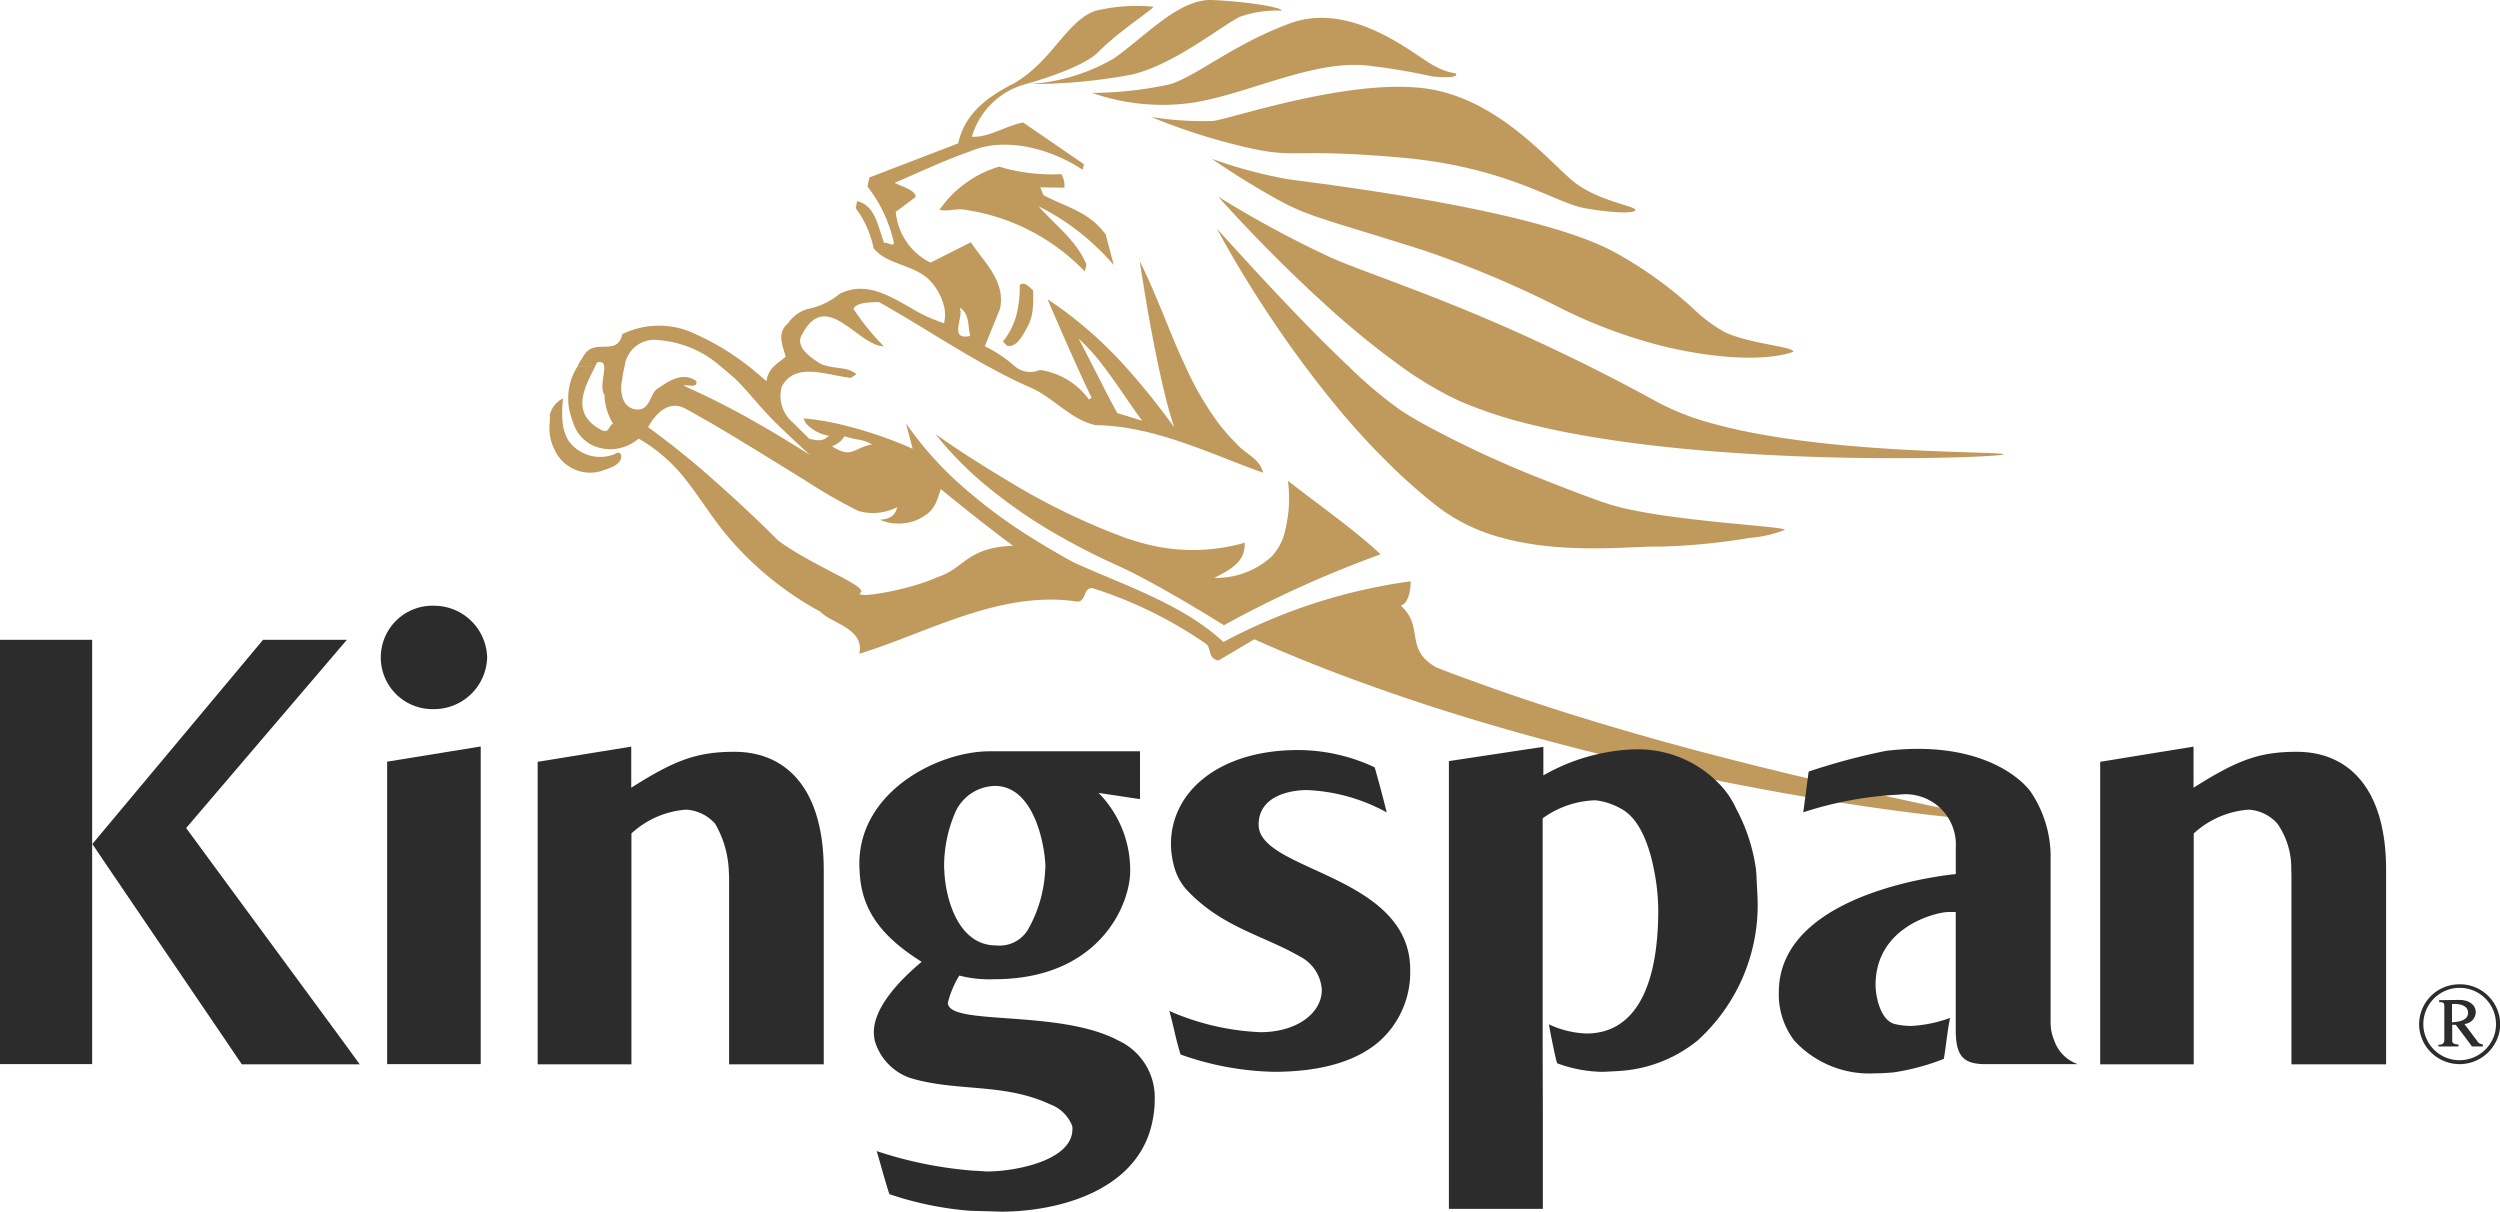
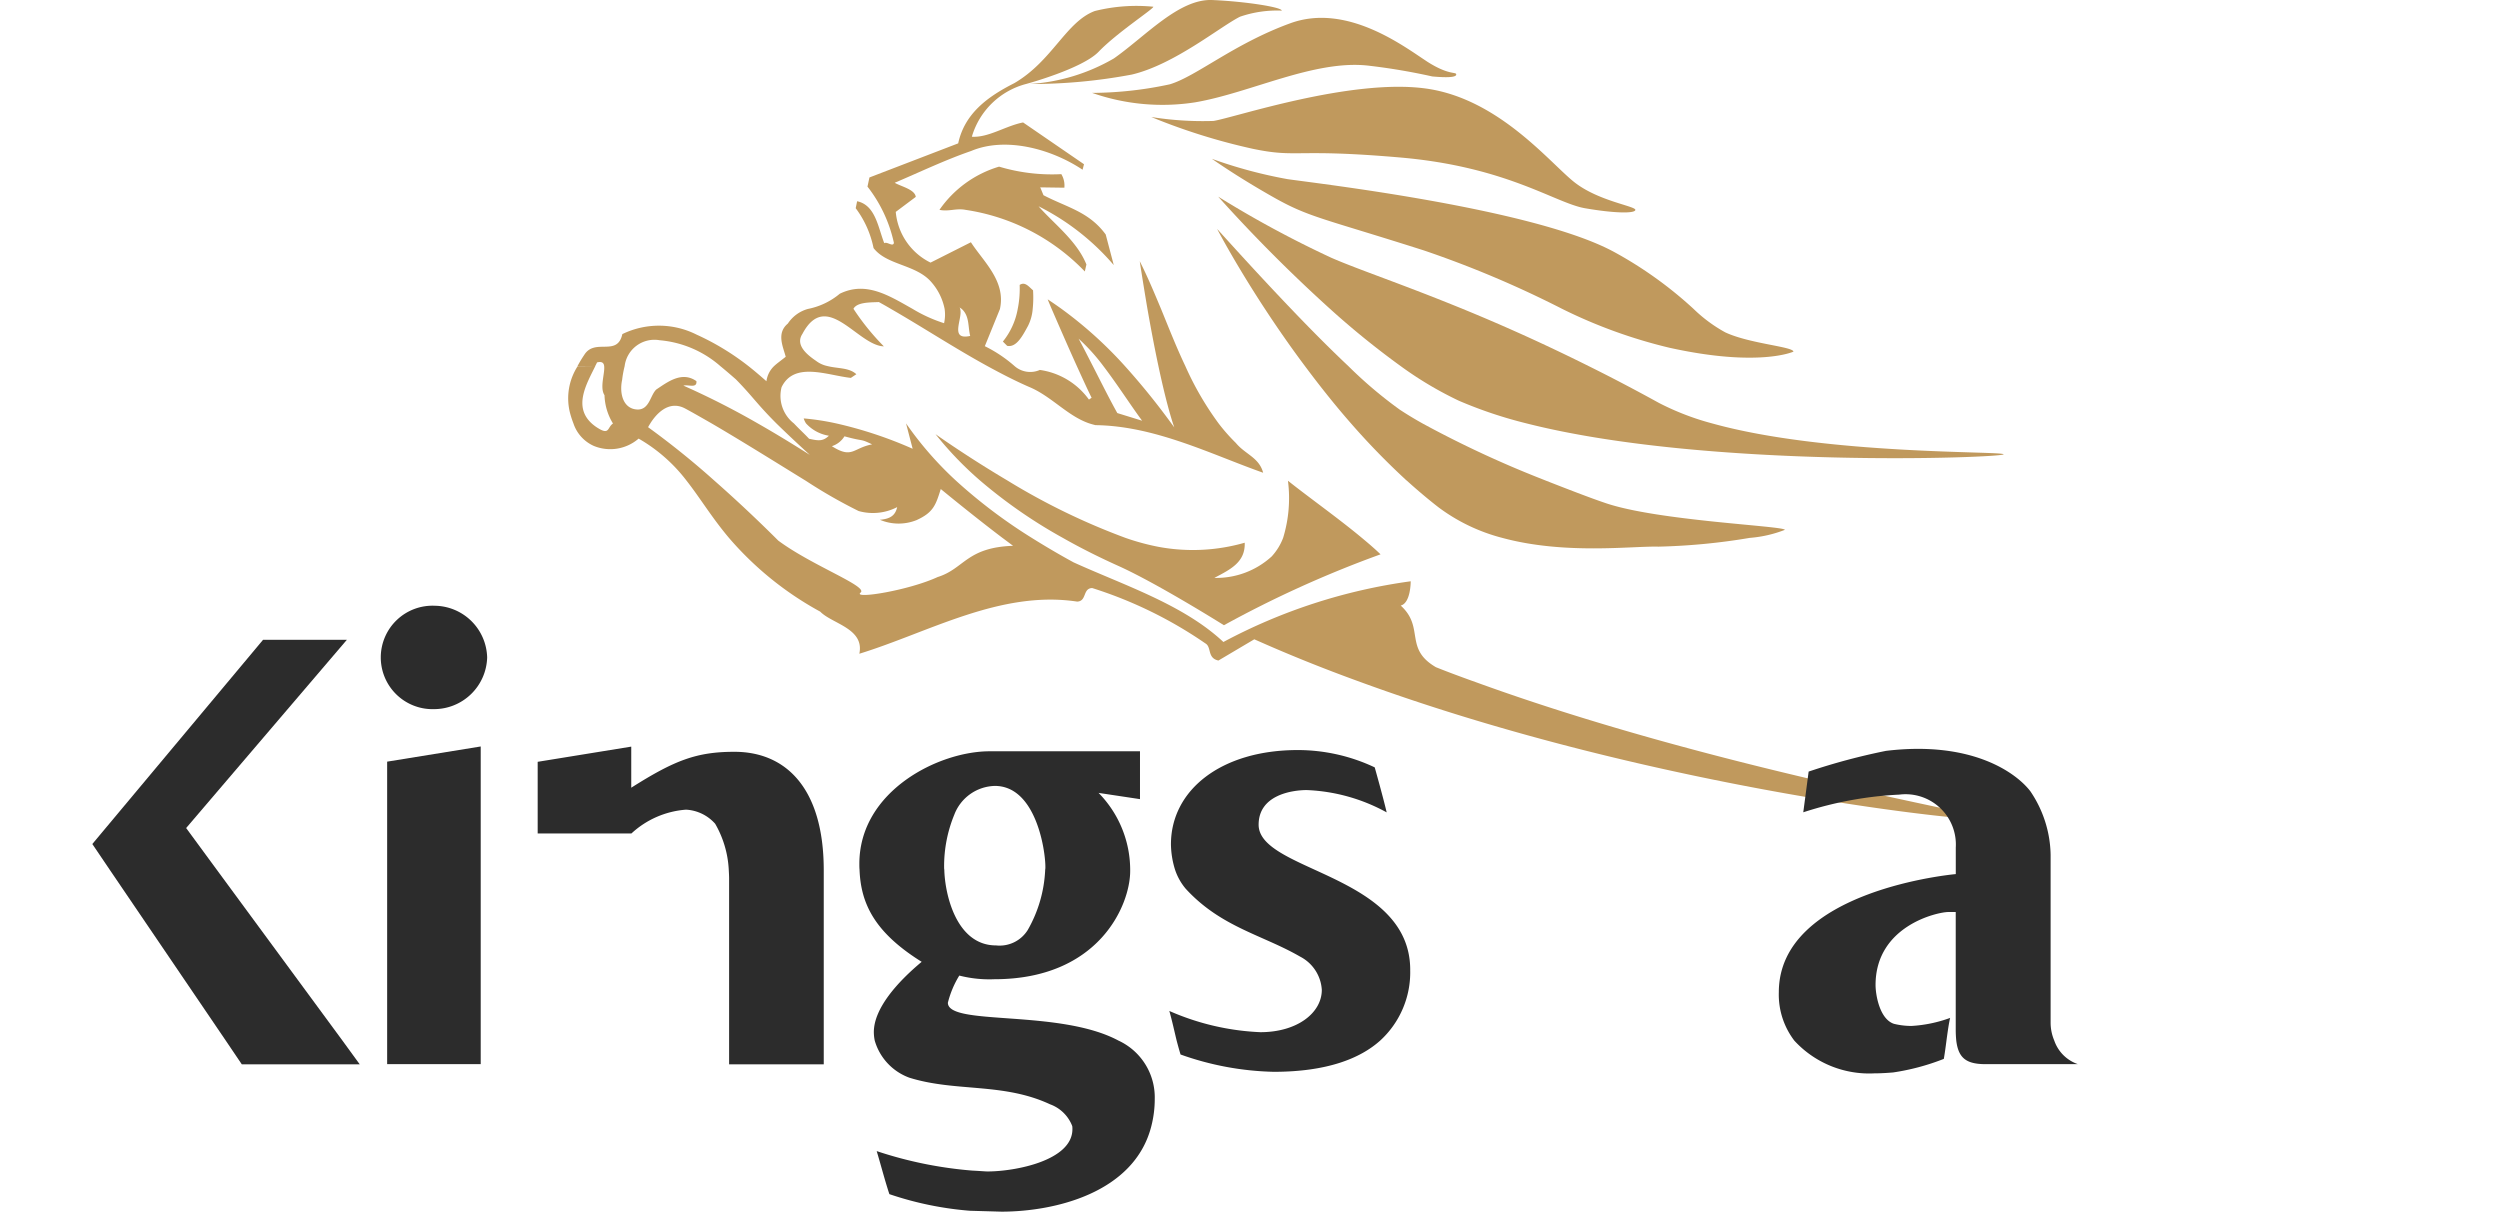
<svg xmlns="http://www.w3.org/2000/svg" id="Group_958" data-name="Group 958" width="136.582" height="66.195" viewBox="0 0 136.582 66.195">
  <path id="Path_427" data-name="Path 427" d="M270.044,122.774c-1.307-.975-4.136-4.634-8.225-5.18s-10.409,1.59-11.56,1.776a17.821,17.821,0,0,1-3.405-.215,33.572,33.572,0,0,0,5.541,1.736c2.468.517,2.254-.029,8.078.478s8.448,2.488,10.078,2.771,2.751.293,2.751.088S271.352,123.759,270.044,122.774Zm-8.156-6.673c-1.229-.8-4.351-3.19-7.434-2.068s-5.142,2.907-6.586,3.336a20.473,20.473,0,0,1-4.244.469,11.609,11.609,0,0,0,5.619.517c3.044-.517,6.556-2.361,9.522-2a34,34,0,0,1,3.444.585c.761.068,1.307.058,1.307-.107s-.4.068-1.629-.731Zm-11.707-3.337c-1.815-.068-3.619,1.961-5.366,3.19a10.448,10.448,0,0,1-4.624,1.4,29.811,29.811,0,0,0,5.6-.517c2.322-.546,4.819-2.614,5.912-3.161a6.207,6.207,0,0,1,2.283-.332C253.986,113.155,252,112.842,250.181,112.764Zm-5.376,14.478-.439-1.668c-.917-1.249-2.107-1.473-3.4-2.146l-.176-.429,1.317.019a1.2,1.2,0,0,0-.166-.741,10.046,10.046,0,0,1-3.4-.41,6.067,6.067,0,0,0-3.258,2.361c.507.107.917-.1,1.424,0a11.343,11.343,0,0,1,6.517,3.366l.088-.381c-.517-1.288-1.766-2.215-2.615-3.18a13.175,13.175,0,0,1,4.107,3.21Z" transform="translate(-183.958 -112.763)" fill="#c0995d" />
  <path id="Path_428" data-name="Path 428" d="M231.185,150.477c-.673-.244-1.337-.488-1.99-.751-1.756-1.025-.6-2.167-1.922-3.366.537-.137.546-1.249.546-1.327a30.391,30.391,0,0,0-10.234,3.317c-2.185-2.049-5.434-3.1-8.185-4.351-.771-.42-1.532-.868-2.283-1.337a28.371,28.371,0,0,1-4.137-3.122,18.9,18.9,0,0,1-2.732-3.132l.361,1.386a22.551,22.551,0,0,0-4.176-1.386,13.746,13.746,0,0,0-1.776-.273.992.992,0,0,0,.127.273,2.14,2.14,0,0,0,1.249.673c-.332.322-.585.273-1.083.166-.253-.273-.556-.546-.829-.839a1.907,1.907,0,0,1-.673-1.98c.693-1.424,2.5-.644,3.785-.507l.3-.2c-.4-.371-1.015-.3-1.59-.449a1.533,1.533,0,0,1-.615-.283c-.576-.39-1.122-.9-.741-1.473,1.317-2.478,3.015.644,4.449.683a13.239,13.239,0,0,1-1.659-2.049v-.01c.2-.351.859-.341,1.386-.361.214.117.439.244.653.371,1.746,1.005,3.473,2.137,5.268,3.122.751.41,1.5.8,2.283,1.141,1.21.5,2.088,1.581,3.278,1.99.117.039.224.068.351.1,3.268.039,6.351,1.61,9.161,2.6-.224-.839-.975-1-1.493-1.629a9.933,9.933,0,0,1-.946-1.073,16.709,16.709,0,0,1-1.815-3.132c-.488-1.024-.908-2.1-1.327-3.122-.38-.907-.751-1.795-1.161-2.6,0,0,.166,1.1.42,2.6.166.946.371,2.049.6,3.122.244,1.151.517,2.273.79,3.132.029.078.049.146.078.225-.058-.078-.107-.146-.166-.225a38.687,38.687,0,0,0-2.537-3.132,22.38,22.38,0,0,0-3.463-3.122c-.244-.176-.5-.351-.751-.517,0,0,.078.2.215.517.3.693.858,1.98,1.375,3.122.312.683.6,1.317.81,1.737l-.146.1a3.992,3.992,0,0,0-2.683-1.619,1.3,1.3,0,0,1-1.385-.215,7.445,7.445,0,0,0-1.62-1.083l.829-2.039v-.01c.322-1.512-.9-2.565-1.59-3.629l-2.205,1.112a3.423,3.423,0,0,1-1.9-2.771l1.093-.819c-.049-.41-.8-.566-1.151-.771,1.444-.615,2.761-1.249,4.176-1.737,1.873-.79,4.361-.127,6.088,1.024l.078-.3-3.327-2.283c-.956.186-1.892.839-2.8.78a4.2,4.2,0,0,1,2.985-2.888s3.024-.82,3.932-1.746c1-1.044,3-2.341,3-2.468a9.4,9.4,0,0,0-3.2.234c-1.571.585-2.322,2.732-4.4,3.942-1.463.741-2.712,1.659-3.063,3.288l-4.849,1.863-.107.5a7.627,7.627,0,0,1,1.444,3.073c-.049.244-.381-.088-.527.019-.341-.868-.478-2.078-1.483-2.293l-.078.381a5.393,5.393,0,0,1,.975,2.176c.722.946,2.312.888,3.151,1.853a3.143,3.143,0,0,1,.732,1.473,2.126,2.126,0,0,1-.03.78,7.957,7.957,0,0,1-1.717-.78c-1.3-.731-2.547-1.532-3.981-.829a3.874,3.874,0,0,1-1.736.829,1.927,1.927,0,0,0-1.1.8c-.634.527-.263,1.258-.117,1.815-.283.224-.478.361-.634.507a1.387,1.387,0,0,0-.419.829c-.342-.3-.664-.576-.986-.829a13.84,13.84,0,0,0-2.829-1.717,4.575,4.575,0,0,0-4.058-.029c-.273,1.258-1.493.2-2.078,1.132a6.777,6.777,0,0,0-.371.615h.966a1.931,1.931,0,0,0,.1-.2c.273-.068.371.029.39.2.049.39-.254,1.18.019,1.59a3.121,3.121,0,0,0,.459,1.541v.01c-.3.2-.186.634-.79.263a2.273,2.273,0,0,1-.371-.273c-1.015-.927-.273-2.166.2-3.132l-.966.01a3.236,3.236,0,0,0-.429,2.5,5.147,5.147,0,0,0,.2.624,2.055,2.055,0,0,0,1.112,1.229,2.368,2.368,0,0,0,2.449-.4,8.817,8.817,0,0,1,2.614,2.293c.751.956,1.376,2.01,2.322,3.132a17.78,17.78,0,0,0,4.986,4.029c.644.664,2.429.917,2.136,2.3,3.8-1.171,7.707-3.483,11.9-2.849.536-.019.293-.722.82-.741a23.2,23.2,0,0,1,6.185,3.024c.351.2.088.8.712.937l1.961-1.161c1.834.819,3.726,1.581,5.629,2.273,16.507,6.068,34.361,7.8,34.41,7.551,0-.263-15.015-2.751-28.127-7.551Zm-21.512-18.7a10.476,10.476,0,0,1,1.356,1.5c.78,1.024,1.532,2.2,2.117,2.985l-1.356-.419c-.41-.732-.888-1.688-1.336-2.566-.293-.566-.556-1.093-.781-1.5Zm-6.468-1.62a.146.146,0,0,0-.039-.088,1.462,1.462,0,0,1,.127.088c.429.39.332.966.459,1.473C202.591,131.882,203.361,130.682,203.205,130.155Zm-6.322,6.956c1.132.312.8.1,1.512.439-1.054.2-1.083.81-2.2.1A1.257,1.257,0,0,0,196.884,137.112Zm-11.307-1.464c-.781-.029-1-.868-.839-1.619a5.728,5.728,0,0,1,.137-.751,1.64,1.64,0,0,1,1.912-1.415,5.785,5.785,0,0,1,3.317,1.415c.263.215.536.449.849.722.927.946,1.132,1.327,2.215,2.41.439.429,1.014.976,1.824,1.717-1.034-.654-1.932-1.2-2.839-1.717a43.517,43.517,0,0,0-4.068-2.068c.283-.068.751.166.712-.244-.8-.566-1.59.058-2.195.458-.332.322-.371,1.1-1.024,1.093ZM202,144.79c-1.61.751-4.7,1.239-4.234.859.42-.341-2.663-1.473-4.5-2.839l-.146-.146c-1.239-1.229-2.371-2.273-3.336-3.122a45.173,45.173,0,0,0-3.629-2.927s.039-.078.117-.2c.264-.429.966-1.327,1.912-.819.42.225.908.507,1.454.819,1.571.917,3.541,2.146,5.141,3.132a27.342,27.342,0,0,0,2.878,1.648,2.884,2.884,0,0,0,2.107-.214c-.107.468-.39.644-.946.692a2.628,2.628,0,0,0,2,.02c.927-.42,1.054-.829,1.327-1.7,0,0,1.776,1.464,3.375,2.673.2.146.39.293.576.429-2.537.088-2.663,1.239-4.1,1.7Z" transform="translate(-150.748 -113.276)" fill="#c0995d" />
  <path id="Path_429" data-name="Path 429" d="M246.042,155a2.5,2.5,0,0,1-.254.917c-.293.537-.634,1.2-1.141,1.093l-.234-.234a3.911,3.911,0,0,0,.81-1.776,5.557,5.557,0,0,0,.107-1.317c.3-.2.507.107.731.293a6.138,6.138,0,0,1-.019,1.024Z" transform="translate(-189.623 -138.116)" fill="#c0995d" />
-   <path id="Path_430" data-name="Path 430" d="M181.915,174.117a2.132,2.132,0,0,1-2.507-1.191,2.593,2.593,0,0,1-.263-1.424,3.783,3.783,0,0,0,.01-.468,1.349,1.349,0,0,1,.722-.9,6.472,6.472,0,0,0-.02,1.366,2.475,2.475,0,0,0,.312.937,2.129,2.129,0,0,0,2.361.8c.312-.078.283-.244.507-.058C183.173,173.736,182.451,173.941,181.915,174.117Z" transform="translate(-149.116 -148.369)" fill="#c0995d" />
  <path id="Path_431" data-name="Path 431" d="M259.03,181.845a60.321,60.321,0,0,0-8.556,3.873s-3.541-2.224-5.7-3.21c-1.044-.468-2.088-.985-3.1-1.561a27.235,27.235,0,0,1-4.508-3.122,18.84,18.84,0,0,1-2.449-2.546s1.678,1.2,3.951,2.546a36.59,36.59,0,0,0,6.429,3.122,12.825,12.825,0,0,0,1.8.488,10.246,10.246,0,0,0,4.712-.225c.039,1.063-.771,1.454-1.659,1.922a4.486,4.486,0,0,0,3.132-1.171,3.162,3.162,0,0,0,.626-1.015,7.424,7.424,0,0,0,.263-3.122c1.229.975,2.751,2.049,4.039,3.122C258.376,181.25,258.718,181.542,259.03,181.845Z" transform="translate(-183.607 -151.56)" fill="#c0995d" />
  <path id="Path_432" data-name="Path 432" d="M306.284,162.172a6.751,6.751,0,0,1-1.922.439,34.619,34.619,0,0,1-4.985.478c-1.444-.039-5.112.449-8.527-.478a9.989,9.989,0,0,1-3.483-1.668c-.555-.429-1.19-.966-1.727-1.453a.909.909,0,0,1-.1-.088,39.574,39.574,0,0,1-2.956-3.044c-.908-1.034-1.746-2.1-2.517-3.132-.819-1.093-1.551-2.156-2.185-3.122-1.561-2.38-2.5-4.156-2.614-4.371.107.107,1.912,2.137,4.048,4.371,1.014,1.063,2.107,2.166,3.122,3.122a23.506,23.506,0,0,0,2.81,2.38c.371.244.791.5,1.24.751a57.6,57.6,0,0,0,6.537,3.044c.068.029.127.049.194.078,1.171.458,2.4.936,3.239,1.219C299.3,161.684,306.284,161.957,306.284,162.172Z" transform="translate(-208.773 -133.224)" fill="#c0995d" />
  <path id="Path_433" data-name="Path 433" d="M318.331,155.157c0,.185-16.157.829-26.058-1.688a23.78,23.78,0,0,1-3.7-1.239,19.66,19.66,0,0,1-3.18-1.892,45.705,45.705,0,0,1-3.854-3.122,83.457,83.457,0,0,1-6.117-6.136,58.107,58.107,0,0,0,6.175,3.336c1.444.634,3.854,1.434,7.19,2.8,1.98.81,4.273,1.824,6.878,3.122,1.21.6,2.488,1.268,3.835,2.01a14.359,14.359,0,0,0,2.916,1.122C308.653,155.205,318.331,154.971,318.331,155.157Z" transform="translate(-208.869 -130.336)" fill="#c0995d" />
  <path id="Path_434" data-name="Path 434" d="M306.275,146.164s-1.883.868-6.779-.215a27.5,27.5,0,0,1-5.844-2.117,56.723,56.723,0,0,0-7.57-3.2c-5.649-1.8-6.283-1.8-8.322-2.966-1.922-1.093-3.112-1.942-3.259-2.039a25.416,25.416,0,0,0,4.137,1.112c1.757.253,13.5,1.619,17.844,3.98a21.818,21.818,0,0,1,4.341,3.112,7.973,7.973,0,0,0,1.728,1.278C303.885,145.734,306.275,145.89,306.275,146.164Z" transform="translate(-208.296 -126.952)" fill="#c0995d" />
  <g id="Group_957" data-name="Group 957" transform="translate(0 33.094)">
    <g id="Group_954" data-name="Group 954" transform="translate(20.8)">
-       <path id="Path_435" data-name="Path 435" d="M451.533,257.617l-.029-.039h-.5l.233.322h.595v-.107a.356.356,0,0,1-.3-.176Zm-1.376-.019v-.02h-.429c-.02.177-.117.234-.322.234v.088H450.5v-.107C450.362,257.793,450.157,257.773,450.157,257.6Zm2.175-.02a2.008,2.008,0,0,1-1.774,1.074,1.978,1.978,0,0,1-1.757-1.074h-.254a2.22,2.22,0,0,0,4.029,0Zm-1.512-.907a.664.664,0,0,0,.624-.624c0-.468-.448-.683-.868-.683-.371,0-.751.01-1.132.01v.107c.283-.01.283.068.283.312v1.784h.429v-.859h.2l.644.859h.5Zm-.673-.088v-.995a.424.424,0,0,1,.117-.011c.332,0,.761.088.761.488C451.025,256.5,450.479,256.554,450.147,256.583Zm1.386,1.034-.029-.039-.683-.907a.663.663,0,0,0,.624-.624c0-.468-.448-.683-.868-.683-.371,0-.751.01-1.132.01v.107c.283-.01.283.068.283.312v1.784c-.02.176-.117.234-.322.234v.088H450.5v-.106c-.137,0-.341-.021-.341-.2v-.878h.2l.644.858.233.322h.595v-.107A.356.356,0,0,1,451.533,257.617Zm-1.386-1.034v-.995a.424.424,0,0,1,.117-.011c.332,0,.761.088.761.488C451.025,256.5,450.479,256.554,450.147,256.583Zm1.386,1.034-.029-.039-.683-.907a.663.663,0,0,0,.624-.624c0-.468-.448-.683-.868-.683-.371,0-.751.01-1.132.01v.107c.283-.01.283.068.283.312v1.784c-.02.176-.117.234-.322.234v.088H450.5v-.106c-.137,0-.341-.021-.341-.2v-.878h.2l.644.858.233.322h.595v-.107A.356.356,0,0,1,451.533,257.617Zm-1.386-1.034v-.995a.424.424,0,0,1,.117-.011c.332,0,.761.088.761.488C451.025,256.5,450.479,256.554,450.147,256.583Zm1.386,1.034-.029-.039-.683-.907a.663.663,0,0,0,.624-.624c0-.468-.448-.683-.868-.683-.371,0-.751.01-1.132.01v.107c.283-.01.283.068.283.312v1.784c-.02.176-.117.234-.322.234v.088H450.5v-.106c-.137,0-.341-.021-.341-.2v-.878h.2l.644.858.233.322h.595v-.107A.356.356,0,0,1,451.533,257.617Zm-1.386-1.034v-.995a.424.424,0,0,1,.117-.011c.332,0,.761.088.761.488C451.025,256.5,450.479,256.554,450.147,256.583Zm1.386,1.034-.029-.039-.683-.907a.663.663,0,0,0,.624-.624c0-.468-.448-.683-.868-.683-.371,0-.751.01-1.132.01v.107c.283-.01.283.068.283.312v1.784c-.02.176-.117.234-.322.234v.088H450.5v-.106c-.137,0-.341-.021-.341-.2v-.878h.2l.644.858.233.322h.595v-.107A.356.356,0,0,1,451.533,257.617Zm-1.386-1.034v-.995a.424.424,0,0,1,.117-.011c.332,0,.761.088.761.488C451.025,256.5,450.479,256.554,450.147,256.583Zm1.386,1.034-.029-.039-.683-.907a.663.663,0,0,0,.624-.624c0-.468-.448-.683-.868-.683-.371,0-.751.01-1.132.01v.107c.283-.01.283.068.283.312v1.784c-.02.176-.117.234-.322.234v.088H450.5v-.106c-.137,0-.341-.021-.341-.2v-.878h.2l.644.858.233.322h.595v-.107A.356.356,0,0,1,451.533,257.617Zm-1.386-1.034v-.995a.424.424,0,0,1,.117-.011c.332,0,.761.088.761.488C451.025,256.5,450.479,256.554,450.147,256.583Zm1.386,1.034-.029-.039-.683-.907a.663.663,0,0,0,.624-.624c0-.468-.448-.683-.868-.683-.371,0-.751.01-1.132.01v.107c.283-.01.283.068.283.312v1.784c-.02.176-.117.234-.322.234v.088H450.5v-.106c-.137,0-.341-.021-.341-.2v-.878h.2l.644.858.233.322h.595v-.107A.356.356,0,0,1,451.533,257.617Zm-1.386-1.034v-.995a.424.424,0,0,1,.117-.011c.332,0,.761.088.761.488C451.025,256.5,450.479,256.554,450.147,256.583Zm1.386,1.034-.029-.039-.683-.907a.663.663,0,0,0,.624-.624c0-.468-.448-.683-.868-.683-.371,0-.751.01-1.132.01v.107c.283-.01.283.068.283.312v1.784c-.02.176-.117.234-.322.234v.088H450.5v-.106c-.137,0-.341-.021-.341-.2v-.878h.2l.644.858.233.322h.595v-.107A.356.356,0,0,1,451.533,257.617Zm-1.386-1.034v-.995a.424.424,0,0,1,.117-.011c.332,0,.761.088.761.488C451.025,256.5,450.479,256.554,450.147,256.583Zm1.386,1.034-.029-.039-.683-.907a.663.663,0,0,0,.624-.624c0-.468-.448-.683-.868-.683-.371,0-.751.01-1.132.01v.107c.283-.01.283.068.283.312v1.784c-.02.176-.117.234-.322.234v.088H450.5v-.106c-.137,0-.341-.021-.341-.2v-.878h.2l.644.858.233.322h.595v-.107A.356.356,0,0,1,451.533,257.617Zm-1.386-1.034v-.995a.424.424,0,0,1,.117-.011c.332,0,.761.088.761.488C451.025,256.5,450.479,256.554,450.147,256.583Zm1.386,1.034-.029-.039-.683-.907a.663.663,0,0,0,.624-.624c0-.468-.448-.683-.868-.683-.371,0-.751.01-1.132.01v.107c.283-.01.283.068.283.312v1.784c-.02.176-.117.234-.322.234v.088H450.5v-.106c-.137,0-.341-.021-.341-.2v-.878h.2l.644.858.233.322h.595v-.107A.356.356,0,0,1,451.533,257.617Zm-1.386-1.034v-.995a.424.424,0,0,1,.117-.011c.332,0,.761.088.761.488C451.025,256.5,450.479,256.554,450.147,256.583Zm.41-2.078a2.193,2.193,0,0,0-2.206,2.185,2.1,2.1,0,0,0,.2.887h.253a1.892,1.892,0,0,1-.223-.9,1.985,1.985,0,0,1,3.97.011,1.909,1.909,0,0,1-.215.887h.244a2.106,2.106,0,0,0,.2-.887,2.2,2.2,0,0,0-2.214-2.185Zm.947,3.073-.683-.907a.664.664,0,0,0,.624-.624c0-.468-.448-.683-.868-.683-.371,0-.751.01-1.132.01v.107c.283-.01.283.068.283.312v1.784c-.02.176-.117.234-.322.234v.088H450.5v-.106c-.137,0-.341-.021-.341-.2v-.878h.2l.644.858.233.322h.595v-.107a.356.356,0,0,1-.3-.176Zm-1.356-1v-.995a.425.425,0,0,1,.117-.011c.332,0,.761.088.761.488C451.025,256.5,450.479,256.554,450.147,256.583Zm1.386,1.034-.029-.039-.683-.907a.664.664,0,0,0,.624-.624c0-.468-.448-.683-.868-.683-.371,0-.751.01-1.132.01v.107c.283-.01.283.068.283.312v1.784c-.02.176-.117.234-.322.234v.088H450.5v-.106c-.137,0-.341-.021-.341-.2v-.878h.2l.644.858.233.322h.595v-.107A.356.356,0,0,1,451.533,257.617Zm-1.386-1.034v-.995a.425.425,0,0,1,.117-.011c.332,0,.761.088.761.488C451.025,256.5,450.479,256.554,450.147,256.583Zm1.386,1.034-.029-.039-.683-.907a.664.664,0,0,0,.624-.624c0-.468-.448-.683-.868-.683-.371,0-.751.01-1.132.01v.107c.283-.01.283.068.283.312v1.784c-.02.176-.117.234-.322.234v.088H450.5v-.106c-.137,0-.341-.021-.341-.2v-.878h.2l.644.858.233.322h.595v-.107A.356.356,0,0,1,451.533,257.617Zm-1.386-1.034v-.995a.425.425,0,0,1,.117-.011c.332,0,.761.088.761.488C451.025,256.5,450.479,256.554,450.147,256.583Zm1.386,1.034-.029-.039-.683-.907a.664.664,0,0,0,.624-.624c0-.468-.448-.683-.868-.683-.371,0-.751.01-1.132.01v.107c.283-.01.283.068.283.312v1.784c-.02.176-.117.234-.322.234v.088H450.5v-.106c-.137,0-.341-.021-.341-.2v-.878h.2l.644.858.233.322h.595v-.107A.356.356,0,0,1,451.533,257.617Zm-1.386-1.034v-.995a.425.425,0,0,1,.117-.011c.332,0,.761.088.761.488C451.025,256.5,450.479,256.554,450.147,256.583Zm1.386,1.034-.029-.039-.683-.907a.664.664,0,0,0,.624-.624c0-.468-.448-.683-.868-.683-.371,0-.751.01-1.132.01v.107c.283-.01.283.068.283.312v1.784c-.02.176-.117.234-.322.234v.088H450.5v-.106c-.137,0-.341-.021-.341-.2v-.878h.2l.644.858.233.322h.595v-.107A.356.356,0,0,1,451.533,257.617Zm-1.386-1.034v-.995a.425.425,0,0,1,.117-.011c.332,0,.761.088.761.488C451.025,256.5,450.479,256.554,450.147,256.583Zm1.386,1.034-.029-.039-.683-.907a.664.664,0,0,0,.624-.624c0-.468-.448-.683-.868-.683-.371,0-.751.01-1.132.01v.107c.283-.01.283.068.283.312v1.784c-.02.176-.117.234-.322.234v.088H450.5v-.106c-.137,0-.341-.021-.341-.2v-.878h.2l.644.858.233.322h.595v-.107A.356.356,0,0,1,451.533,257.617Zm-1.386-1.034v-.995a.425.425,0,0,1,.117-.011c.332,0,.761.088.761.488C451.025,256.5,450.479,256.554,450.147,256.583Zm1.386,1.034-.029-.039-.683-.907a.664.664,0,0,0,.624-.624c0-.468-.448-.683-.868-.683-.371,0-.751.01-1.132.01v.107c.283-.01.283.068.283.312v1.784c-.02.176-.117.234-.322.234v.088H450.5v-.106c-.137,0-.341-.021-.341-.2v-.878h.2l.644.858.233.322h.595v-.107A.356.356,0,0,1,451.533,257.617Zm-1.386-1.034v-.995a.425.425,0,0,1,.117-.011c.332,0,.761.088.761.488C451.025,256.5,450.479,256.554,450.147,256.583Zm1.386,1.034-.029-.039-.683-.907a.664.664,0,0,0,.624-.624c0-.468-.448-.683-.868-.683-.371,0-.751.01-1.132.01v.107c.283-.01.283.068.283.312v1.784c-.02.176-.117.234-.322.234v.088H450.5v-.106c-.137,0-.341-.021-.341-.2v-.878h.2l.644.858.233.322h.595v-.107A.356.356,0,0,1,451.533,257.617Zm-1.386-1.034v-.995a.425.425,0,0,1,.117-.011c.332,0,.761.088.761.488C451.025,256.5,450.479,256.554,450.147,256.583Zm1.386,1.034-.029-.039-.683-.907a.664.664,0,0,0,.624-.624c0-.468-.448-.683-.868-.683-.371,0-.751.01-1.132.01v.107c.283-.01.283.068.283.312v1.784c-.02.176-.117.234-.322.234v.088H450.5v-.106c-.137,0-.341-.021-.341-.2v-.878h.2l.644.858.233.322h.595v-.107A.356.356,0,0,1,451.533,257.617Zm-1.386-1.034v-.995a.425.425,0,0,1,.117-.011c.332,0,.761.088.761.488C451.025,256.5,450.479,256.554,450.147,256.583Z" transform="translate(-336.988 -233.823)" fill="#2c2c2c" />
-       <path id="Path_436" data-name="Path 436" d="M418.047,227v10.634h-5.171V227.487c0-.176,0-.332-.011-.488a4.222,4.222,0,0,0-.751-2.507,2.272,2.272,0,0,0-1.581-.771,4.973,4.973,0,0,0-2.995,1.3v12.614h-5.111V221.107l5.1-.83v2.245c2.38-1.5,3.57-1.962,5.639-1.962C415.96,220.561,418.047,222.522,418.047,227Z" transform="translate(-308.488 -212.581)" fill="#2c2c2c" />
      <path id="Path_437" data-name="Path 437" d="M372.5,237.817h-5.034c-1.054,0-1.493-.322-1.61-1.288a5.983,5.983,0,0,1-.029-.624v-6.4h-.4c-.595,0-3.98.751-3.98,3.99,0,.517.214,1.853,1,2.117a3.993,3.993,0,0,0,.966.117,7.336,7.336,0,0,0,2.108-.439c-.068.283-.137.771-.2,1.239-.049.382-.1.752-.145,1a12.514,12.514,0,0,1-2.771.741c-.585.049-.9.049-1.014.049a5.554,5.554,0,0,1-4.38-1.785,4.143,4.143,0,0,1-.849-2.644c0-5.609,9.668-6.457,9.668-6.457v-1.454a2.748,2.748,0,0,0-3.083-2.888,19.992,19.992,0,0,0-5.249.966l.293-2.224a34.866,34.866,0,0,1,4.225-1.132c4.7-.566,7.112,1.2,7.883,2.2a6.354,6.354,0,0,1,1.112,3.474v9.19a2.507,2.507,0,0,0,.2.965,2.075,2.075,0,0,0,1.287,1.286Z" transform="translate(-279.78 -212.773)" fill="#2c2c2c" />
-       <path id="Path_438" data-name="Path 438" d="M325.505,228.5a9.984,9.984,0,0,1-3.278,7.853,7.5,7.5,0,0,1-4.244,1.659c-.585.039-.907.049-1.034.049a7.428,7.428,0,0,1-2.39-.467c-.078-.234-.185-.771-.283-1.24s-.166-.887-.166-.887a5.225,5.225,0,0,0,2.049.5c2.468,0,3.923-2.215,3.923-6.761a11.44,11.44,0,0,0-.234-2.185c-.254-1.318-.771-2.722-1.7-3.278a3.746,3.746,0,0,0-1.493-.517,5.147,5.147,0,0,0-2.888.986v12.144l.011,4.673v4.518h-5.134V221.085l5.161-.78v1.561a10.791,10.791,0,0,1,4.176-1.366,8.889,8.889,0,0,1,.966-.058,6.162,6.162,0,0,1,4.712,2.156,4.776,4.776,0,0,1,.672,1.073,9.834,9.834,0,0,1,1.093,3.347c.009.156.029.3.029.459.03.633.05.9.05,1.023Z" transform="translate(-250.287 -212.598)" fill="#2c2c2c" />
      <path id="Path_439" data-name="Path 439" d="M281.539,232.779a5.052,5.052,0,0,1-1.639,3.863c-1.1.986-2.917,1.707-5.824,1.707a16.126,16.126,0,0,1-5.083-.946c-.078-.253-.146-.507-.214-.761-.127-.526-.244-1.073-.4-1.618a13.766,13.766,0,0,0,4.976,1.16c2.01,0,3.355-1.054,3.355-2.312a2.189,2.189,0,0,0-1.181-1.814c-2.057-1.191-4.33-1.611-6.252-3.708a3.145,3.145,0,0,1-.585-1.043,4.85,4.85,0,0,1-.224-1.385c0-2.966,2.742-5.151,6.927-5.151a9.839,9.839,0,0,1,4.206.946s.467,1.658.653,2.459a9.853,9.853,0,0,0-4.362-1.219c-.82,0-2.634.272-2.634,1.892,0,1.054,1.4,1.7,3.063,2.46,2.361,1.081,5.219,2.408,5.219,5.471Z" transform="translate(-225.296 -212.887)" fill="#2c2c2c" />
      <path id="Path_440" data-name="Path 440" d="M237.894,236.752c-3.239-1.735-9.317-.78-9.317-2.067a5.276,5.276,0,0,1,.624-1.484,6.618,6.618,0,0,0,1.912.2c5.717,0,7.424-4.049,7.424-5.913v-.067a6.012,6.012,0,0,0-1.727-4.2l2.263.341v-2.614h-8.2c-2.771-.011-7.132,2.156-7.132,6.146,0,.107,0,.215.01.322.068,1.863.829,3.434,3.395,5.034-1.346,1.121-2.614,2.556-2.614,3.843a2.362,2.362,0,0,0,.049.459,3.06,3.06,0,0,0,1.893,2.029c2.537.791,5.112.255,7.688,1.454a2.043,2.043,0,0,1,1.21,1.19.985.985,0,0,1,.009.167c0,1.727-3.151,2.311-4.634,2.311-.127,0-.322-.02-.859-.049a22.092,22.092,0,0,1-5.2-1.063c.244.81.439,1.581.693,2.351a18.057,18.057,0,0,0,4.4.908l1.727.049c2.878,0,7.258-1.015,8.185-4.673a5.926,5.926,0,0,0,.186-1.483A3.417,3.417,0,0,0,237.894,236.752Zm-9.522-9.463a7.384,7.384,0,0,1,.556-2.878,2.433,2.433,0,0,1,2.215-1.571c2.234,0,2.761,3.483,2.761,4.429a.728.728,0,0,1-.01.146,7.233,7.233,0,0,1-.956,3.3,1.81,1.81,0,0,1-1.727.839c-2.195,0-2.8-2.839-2.829-4.137A.6.6,0,0,1,228.372,227.289Z" transform="translate(-197.592 -212.997)" fill="#2c2c2c" />
-       <path id="Path_441" data-name="Path 441" d="M193.055,227v10.634h-5.171V227.487c0-.156-.01-.322-.019-.488a5.582,5.582,0,0,0-.742-2.507,2.292,2.292,0,0,0-1.59-.771,4.925,4.925,0,0,0-2.985,1.3v12.614h-5.122V221.107l5.112-.83v2.245c2.37-1.5,3.57-1.962,5.639-1.962,2.79,0,4.868,1.962,4.878,6.44Z" transform="translate(-168.851 -212.581)" fill="#2c2c2c" />
+       <path id="Path_441" data-name="Path 441" d="M193.055,227v10.634h-5.171V227.487c0-.156-.01-.322-.019-.488a5.582,5.582,0,0,0-.742-2.507,2.292,2.292,0,0,0-1.59-.771,4.925,4.925,0,0,0-2.985,1.3h-5.122V221.107l5.112-.83v2.245c2.37-1.5,3.57-1.962,5.639-1.962,2.79,0,4.868,1.962,4.878,6.44Z" transform="translate(-168.851 -212.581)" fill="#2c2c2c" />
      <path id="Path_442" data-name="Path 442" d="M160.638,202.82a2.905,2.905,0,0,1-2.907,2.819,2.826,2.826,0,1,1,.049-5.648A2.9,2.9,0,0,1,160.638,202.82Z" transform="translate(-154.823 -199.991)" fill="#2c2c2c" />
      <path id="Path_443" data-name="Path 443" d="M155.749,221.083l5.112-.829V237.61h-5.112Z" transform="translate(-155.398 -212.566)" fill="#2c2c2c" />
    </g>
    <g id="Group_956" data-name="Group 956" transform="translate(0 1.863)">
-       <path id="Path_444" data-name="Path 444" d="M100,204.9h5.034v23.18H100Z" transform="translate(-100 -204.902)" fill="#2c2c2c" fill-rule="evenodd" />
      <path id="Path_445" data-name="Path 445" d="M122.621,204.9H127.2l-8.78,10.283,1.669,2.273,6.868,9.336.946,1.3H121.46l-.878-1.3-6.341-9.336-.947-1.4Z" transform="translate(-108.25 -204.902)" fill="#2c2c2c" />
    </g>
  </g>
</svg>